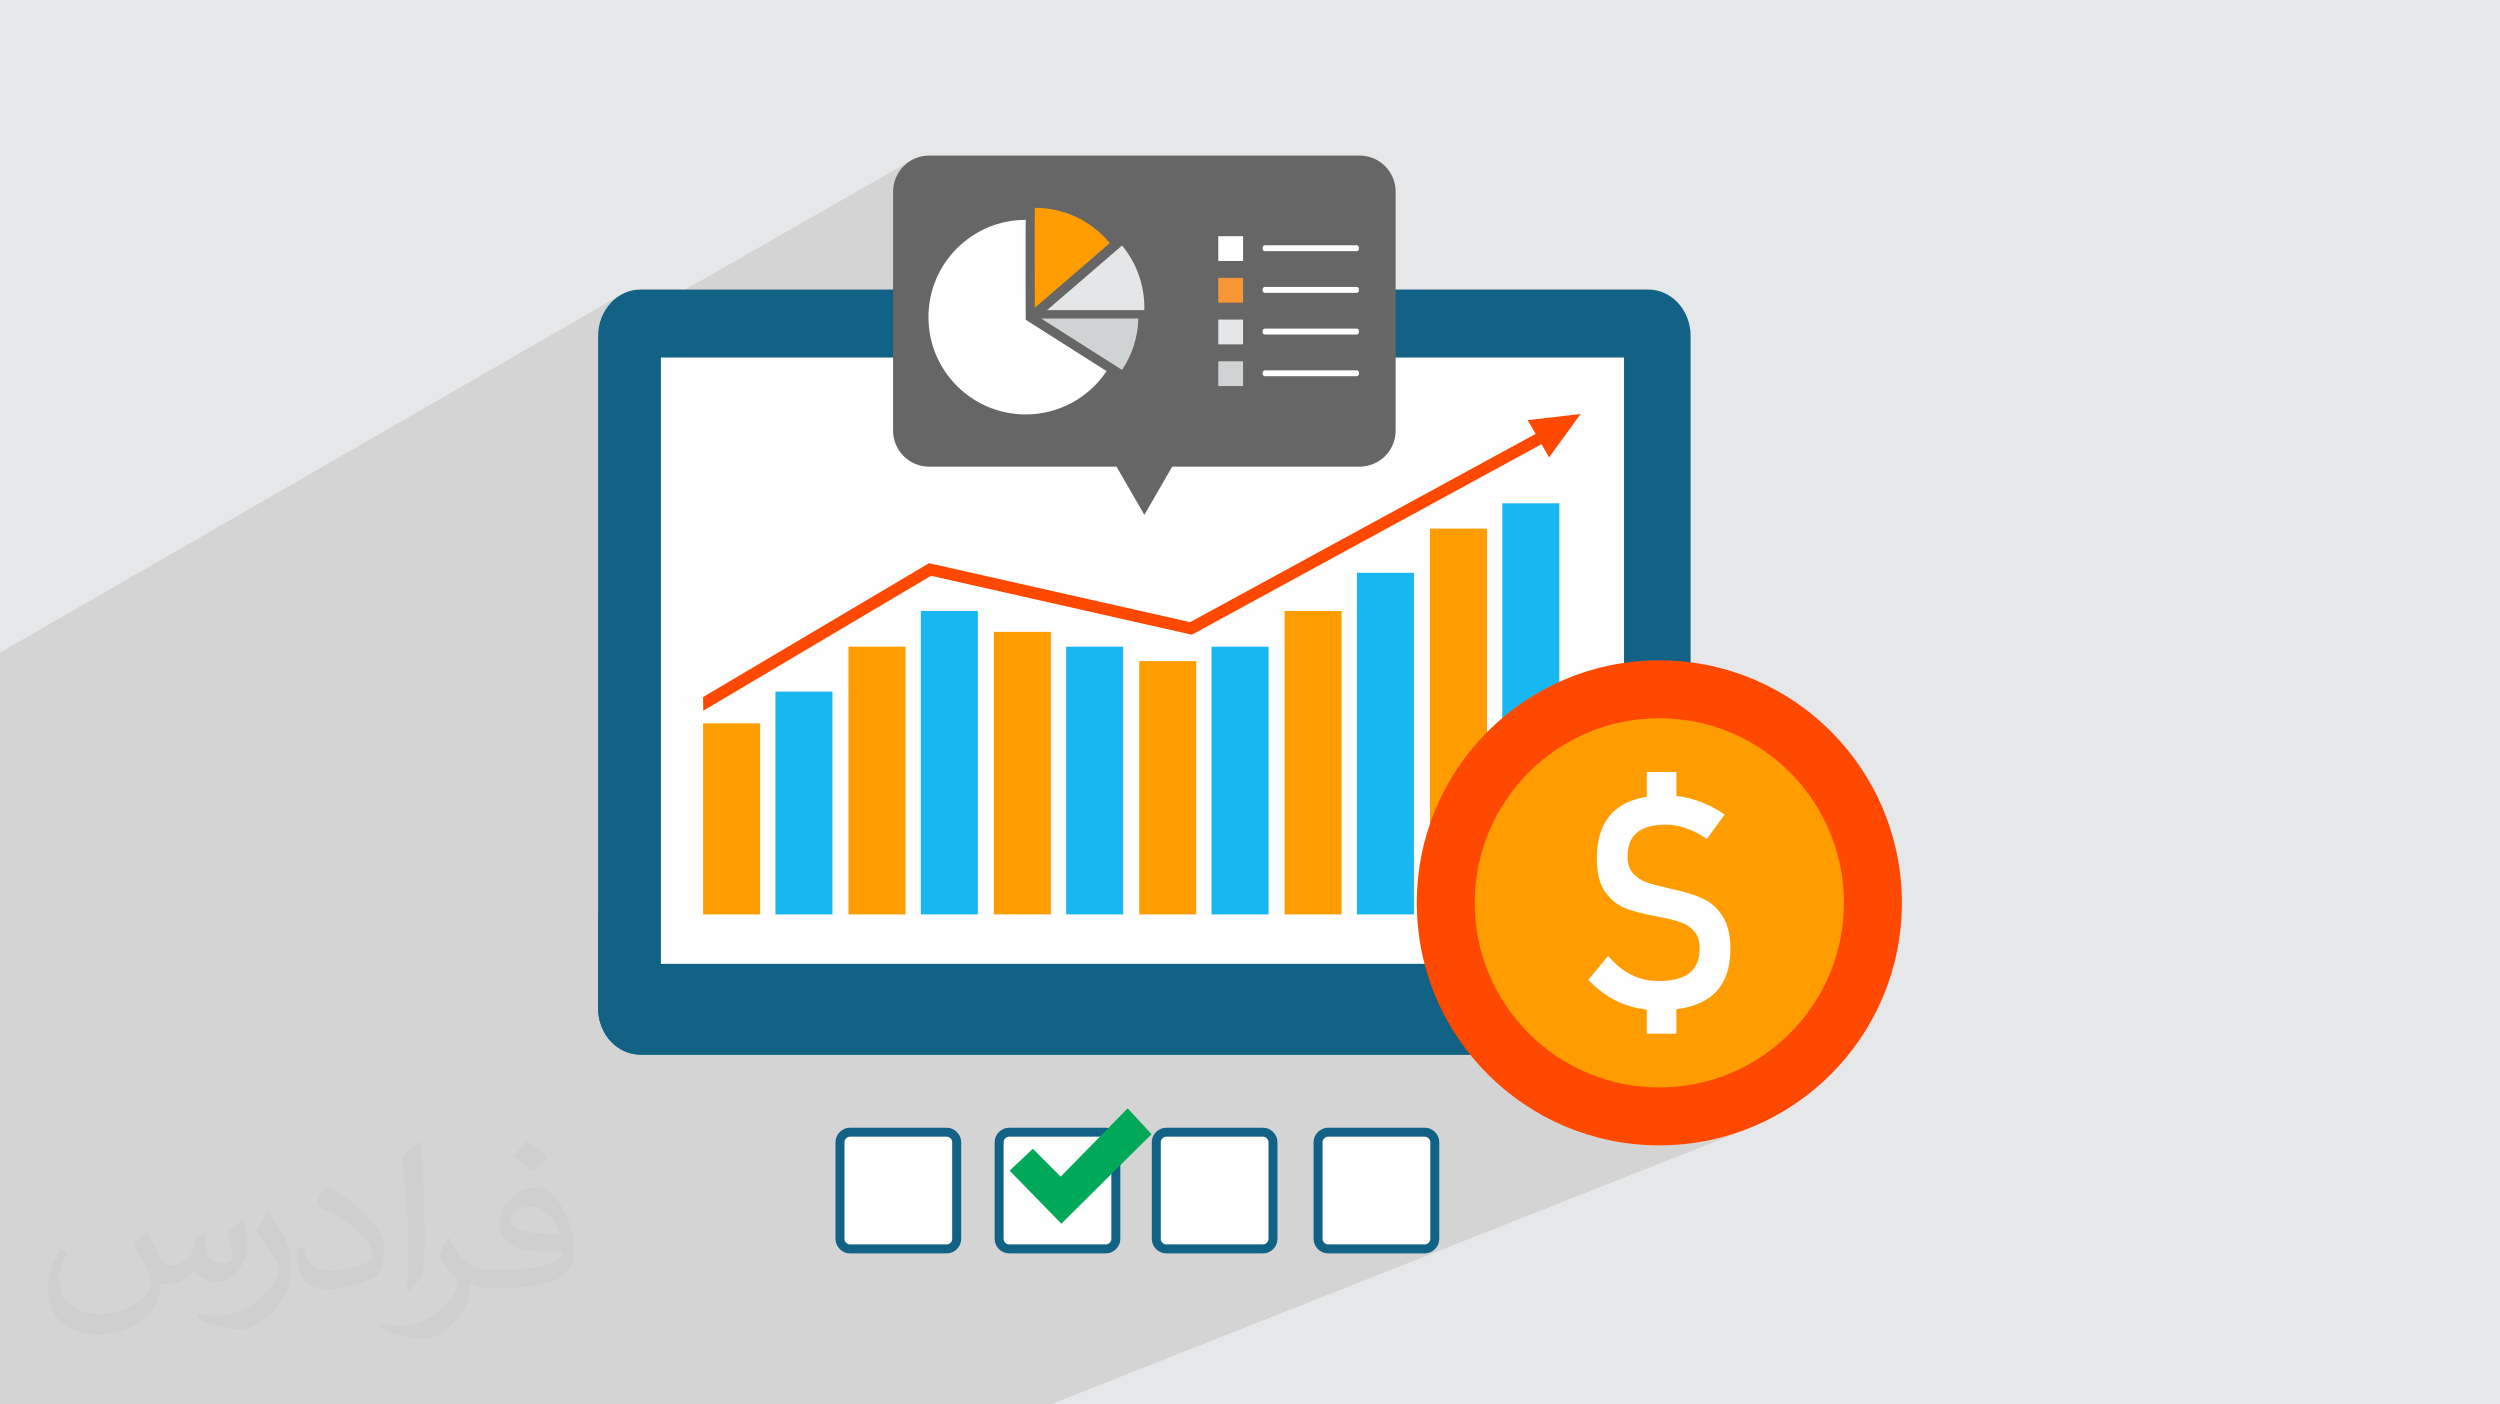
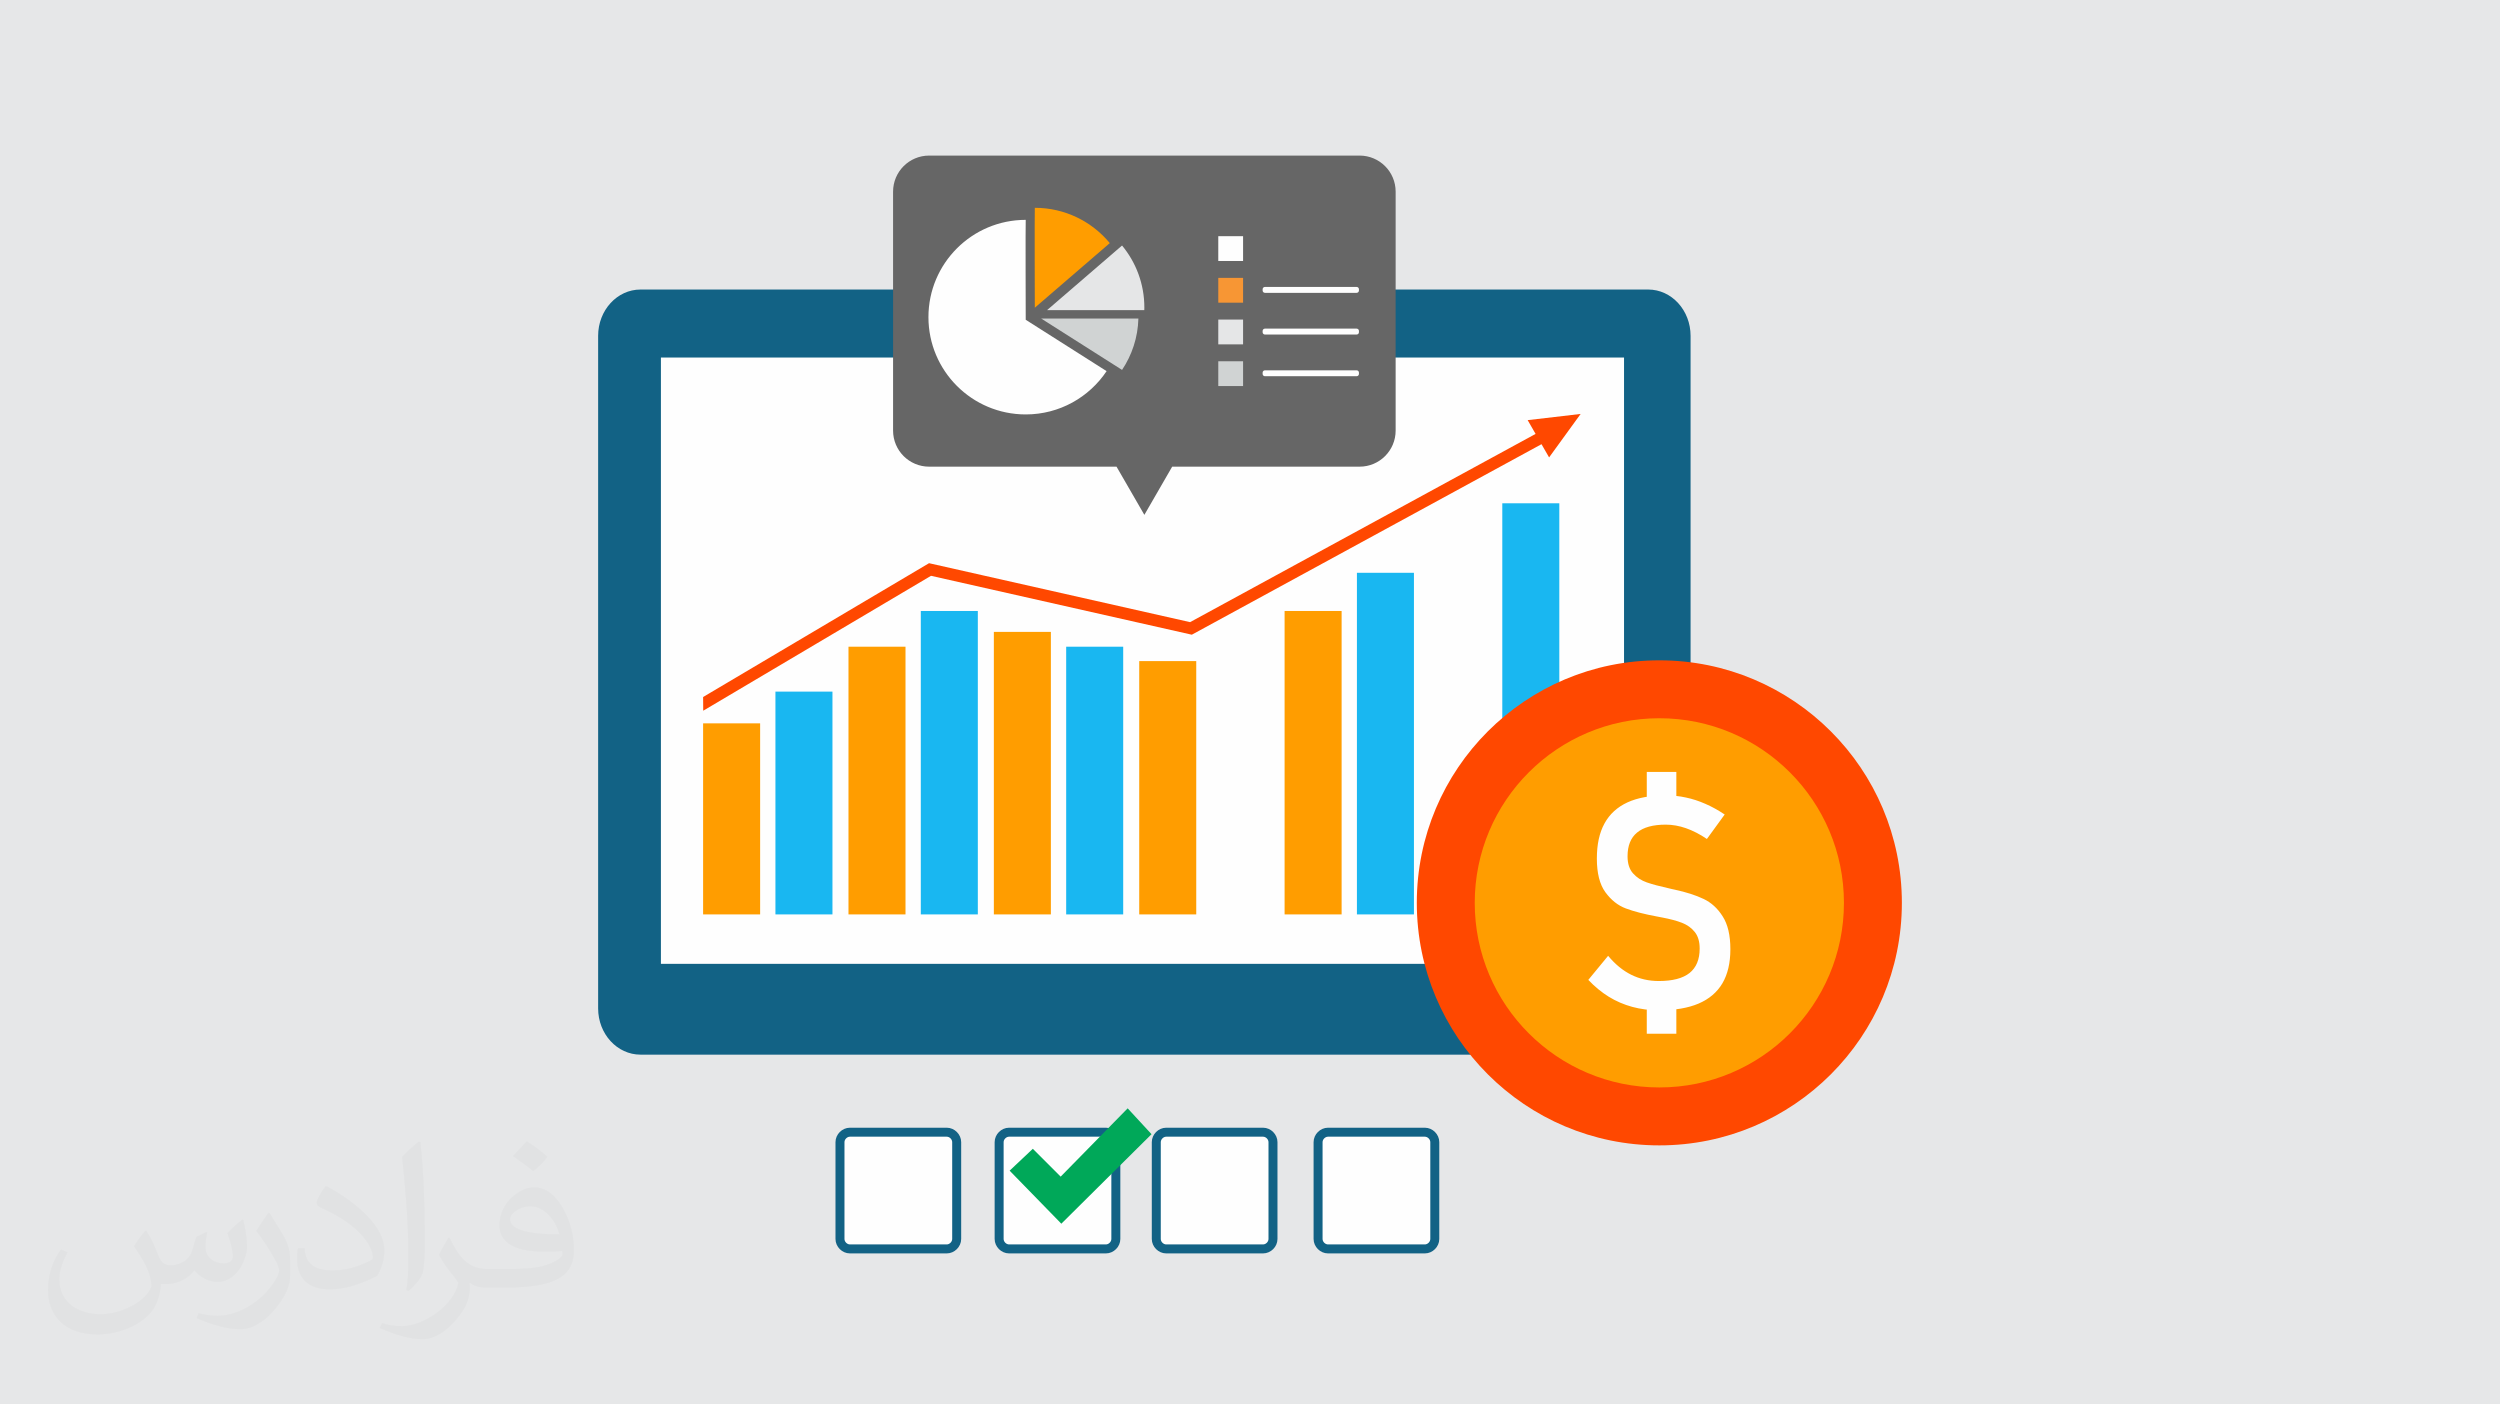
<svg xmlns="http://www.w3.org/2000/svg" xml:space="preserve" width="94.192mm" height="52.917mm" version="1.1" style="shape-rendering:geometricPrecision; text-rendering:geometricPrecision; image-rendering:optimizeQuality; fill-rule:evenodd; clip-rule:evenodd" viewBox="0 0 9419.16 5291.66">
  <defs>
    <style type="text/css">
   
    .str0 {stroke:#126285;stroke-width:33.86;stroke-miterlimit:22.926}
    .fil4 {fill:#00A859}
    .fil0 {fill:#E6E7E8}
    .fil3 {fill:#FEFEFE}
    .fil14 {fill:#FF4800}
    .fil15 {fill:#FF9D00}
    .fil6 {fill:#FEFEFE;fill-rule:nonzero}
    .fil16 {fill:#FEFEFE;fill-rule:nonzero}
    .fil13 {fill:#F79634;fill-rule:nonzero}
    .fil11 {fill:#E5E6E7;fill-rule:nonzero}
    .fil12 {fill:#D0D3D3;fill-rule:nonzero}
    .fil5 {fill:#126285;fill-rule:nonzero}
    .fil8 {fill:#19B7F1;fill-rule:nonzero}
    .fil10 {fill:#666666;fill-rule:nonzero}
    .fil9 {fill:#FF4800;fill-rule:nonzero}
    .fil7 {fill:#FF9D00;fill-rule:nonzero}
    .fil2 {fill:#373435;fill-opacity:0.031}
    .fil1 {fill:#373435;fill-opacity:0.102}
   
  </style>
  </defs>
  <g id="Layer_x0020_1">
    <polygon class="fil0" points="-0,0 9419.16,0 9419.16,5291.66 -0,5291.66 " />
-     <path class="fil1" d="M3424 5291.66l-4.62 0 -102.23 0 -6.42 0 -293.78 0 -25.63 0 -27.27 0 -49.27 0 -72.8 0 -26.2 0 -61.14 0 -6.58 0 -3.56 0 -78.25 0 -78.1 0 -37.45 0 -15.98 0 -1.23 0 -52.86 0 -9.07 0 -70.11 0 -9.2 0 -19.06 0 -59.58 0 -1.14 0 -31.34 0 -89 0 -7.15 0 -0.43 0 -6.26 0 -9.66 0 -98.43 0 -13.14 0 -29.02 0 -50.36 0 -2.78 0 -23.24 0 -3.68 0 -3.71 0 -7.2 0 -7.2 0 -98.21 0 -64.72 0 -16.53 0 -37.26 0 -56.08 0 -3.09 0 -57.6 0 -17.41 0 -68.81 0 -26.18 0 -51.55 0 -20.46 0 -23.5 0 -22.84 0 -3.15 0 -57.57 0 -1.06 0 -27.69 0 -41.44 0 -56.65 0 -9.91 0 -41.93 0 -51.97 0 -77.61 0 -54.83 0 -7.39 0 -1.42 0 -40.67 0 -9.34 0 -40.38 0 -134.7 0 -51.83 0 -184.41 0 -49.49 0 -32.65 0 -151.77 0 -51.83 0 -158.45 0 -25.96 0 -1.53 0 0 -16.8 0 -5.3 0 -85.79 0 -24.35 0 -57.31 0 -30.19 0 -23.71 0 -89.22 0 -25.33 0 -59.43 0 -31.6 0 -24.68 0 -92.87 0 -69.95 0 -0.71 0 -5.74 0 -3.67 0 -26.63 0 -29.74 0 -2.16 0 -8.04 0 -31.86 0 -2.78 0 -16.88 0 -40.15 0 -53.9 0 -6.23 0 -52.18 0 -42.6 0 -13.17 0 -57.41 0 -132.66 0 -35.44 0 -17.28 0 -4.57 0 -3.86 0 -34.09 0 -0.2 0 -4.15 0 -4.08 0 -4.97 0 -5.84 0 -27.77 0 -13.71 0 -44.23 0 -0.66 0 -24.2 0 -0.86 0 -22.71 0 -13.93 0 -0.89 0 -63.52 0 -27.88 0 -4.31 0 -4.08 0 -4.69 0 -6.18 0 -1.21 0 -5.04 0 -5.98 0 -4.13 0 -4.35 0 -26.67 0 -59.59 0 -3.58 0 -4.28 0 -4.07 0 -7.07 0 -1.58 0 -2.27 0 -8.16 0 -6.55 0 -5.31 0 -1.31 0 -0.93 0 -64.24 0 -41.81 0 -11.58 0 -11.58 0 -1.23 0 -0.94 0 -6.1 0 -37.48 0 -21.01 0 -42.24 0 -42.58 0 -23.17 0 -23.14 0 -47.67 0 -29.22 0 -224.8 0 -22.74 0 -23.07 0 -175.78 0 -115.56 0 -69.24 0 -12.14 0 -96.37 2337.14 -1346.83 -13.16 8.73 -12.29 10.05 -11.34 11.25 -10.31 12.39 -9.19 13.44 -8 14.38 -6.73 15.26 -5.37 16.03 -3.93 16.73 -2.43 17.34 -0.82 17.85 0 13.26 1182.33 -676.07 -11.2 6.8 -10.46 7.83 -9.65 8.76 -8.77 9.65 -7.82 10.46 -6.8 11.21 -5.72 11.87 -4.57 12.49 -3.35 13.02 -2.06 13.49 -0.7 13.89 0 331.62 325.06 -181.06 15.81 -8.09 16.23 -7.34 16.65 -6.57 17.03 -5.76 17.39 -4.94 17.74 -4.09 18.05 -3.23 1.1 -0.14 88.97 -49.47 21.17 0.6 20.85 1.78 20.5 2.93 20.13 4.05 19.7 5.12 19.27 6.18 18.78 7.19 18.27 8.18 17.73 9.13 17.15 10.05 16.54 10.94 15.89 11.79 15.23 12.61 14.51 13.4 13.78 14.15 13 14.88 -108 93.06 154.17 -83.97 9.59 12.1 9.09 12.5 8.57 12.89 8.03 13.27 7.47 13.63 6.91 13.97 6.32 14.3 5.73 14.61 5.11 14.91 0.53 1.81 295.23 -159.15 93.42 0 0 77.02 78.95 -42.21 1.62 -0.5 1.74 -0.18 345.59 0 1.74 0.18 1.61 0.5 1.47 0.8 1.28 1.06 1.06 1.28 0.8 1.47 0.5 1.63 0.18 1.74 0 4.93 -0.18 1.74 -0.5 1.62 -0.8 1.47 -1.06 1.28 -1.28 1.06 -1.47 0.8 -256.89 135.53 253.54 0 1.74 0.18 1.61 0.5 1.47 0.8 1.28 1.06 1.06 1.28 0.8 1.47 0.5 1.61 0.18 1.74 0 4.94 -0.18 1.74 -0.5 1.62 -0.8 1.47 -1.06 1.28 -1.28 1.06 -1.47 0.8 -302.08 157.76 298.73 0 1.74 -0.18 1.61 -0.5 -169.01 87.36 1173.07 0 0 1371.89 27.09 -4.84 34.81 -4.42 35.32 -2.69 35.79 -0.9 35.79 0.9 35.32 2.69 34.81 4.42 34.25 6.12 33.64 7.77 33.01 9.37 32.31 10.93 31.59 12.46 30.81 13.92 29.98 15.36 29.13 16.75 28.22 18.09 27.27 19.39 26.27 20.65 25.24 21.86 24.15 23.03 23.03 24.15 21.86 25.24 20.65 26.28 19.39 27.26 18.09 28.22 16.75 29.13 15.36 29.99 13.92 30.81 12.46 31.58 10.93 32.32 9.37 33 7.77 33.65 6.12 34.25 4.42 34.81 2.69 35.32 0.9 35.79 -0.9 35.79 -2.69 35.32 -4.42 34.81 -6.12 34.25 -7.77 33.64 -9.37 33.01 -10.93 32.31 -12.46 31.59 -13.92 30.81 -15.36 29.98 -16.75 29.13 -18.09 28.22 -19.39 27.27 -20.65 26.27 -21.86 25.24 -23.03 24.15 -24.15 23.03 -13.9 12.04 329.05 1363.17 -329.05 -1363.17 -11.34 9.82 -26.27 20.65 -27.27 19.39 -15.84 10.15 305.26 1303.16 -305.26 -1303.16 -12.38 7.94 -29.13 16.75 -29.98 15.36 -30.81 13.92 -428.16 172.62 5.05 87.42 13.23 2.36 45.73 5.81 46.41 3.53 47.02 1.19 47.02 -1.19 46.41 -3.53 45.73 -5.81 45 -8.03 44.21 -10.21 43.36 -12.31 42.46 -14.37 41.49 -16.36 -500.04 197.79 49.16 850.28 -49.16 -850.28 -112.18 44.37 11.24 805.91 -11.24 -805.91 -2037.44 805.91 -61.59 0 -6.27 0 -346.65 0 -119.33 0zm2675.43 -989.15l-5.05 -87.42 -102.3 41.24 0.3 21.48 31.07 8.82 44.21 10.21 31.77 5.67zm-107.05 -24.7l-0.3 -21.48 -29.73 11.99 17.74 6 12.29 3.49z" />
    <path class="fil2" d="M550.85 4636.82c17.98,27.25 29.64,53.44 41.02,82.55 8.46,16.94 12.95,48.16 52.65,48.16 11.63,0 28.32,-3.43 43.13,-11.63 16.66,-8.74 29.36,-21.97 35.99,-42.06l15.87 -53.44 38.63 -19.05 2.64 2.64c-5.28,20.12 -6.6,39.42 -6.6,54.51 0,44.7 38.63,61.65 69.32,61.65 17.98,0 34.14,-8.74 34.14,-25.15 0,-21.16 -8.99,-57.15 -20.65,-89.43 17.98,-17.98 35.99,-35.99 56.62,-50.55l3.17 1.6c8.99,38.1 14.02,75.67 14.02,100.81 0,24.61 -10.85,51.87 -19.84,69.6 -18.52,34.92 -51.33,62.71 -91.01,62.71 -30.15,0 -63.75,-15.09 -86.79,-43.13l-1.32 0c-21.69,27 -55.3,51.33 -109.02,51.33l-16.66 0c-2.64,35.46 -10.31,60.58 -21.97,83.08 -32,62.43 -127,106.63 -216.43,106.63 -124.36,0 -186.79,-71.7 -186.79,-167.21 0,-59 19.3,-113.77 48.95,-152.65l24.33 10.06c-18.52,35.46 -30.96,68.78 -30.96,101.6 0,89.43 72.77,132.03 156.64,132.03 77.8,0 174.09,-49.48 191.57,-106.88 -6.6,-62.71 -30.15,-92.07 -66.14,-149.22 10.85,-19.05 24.87,-38.1 42.34,-58.47l3.17 0 0 0 0 0 -0.02 -0.09zm1434.31 -336.55c26.19,16.41 51.87,35.71 76.99,57.94 -14.02,19.84 -31.5,37.85 -53.19,53.72 -25.15,-20.37 -50.27,-37.85 -75.95,-56.36 17.45,-19.58 34.67,-38.35 52.12,-55.3l0 0 0 0 0 0 0 0 0 0 0.03 0zm13.49 244.48c-42.34,0 -76.99,27.79 -76.99,48.41 0,44.2 84.66,57.94 186,57.4 -12.7,-51.87 -57.15,-105.84 -109.02,-105.84l0.01 0.03zm-95 236.55c55.04,0 103.2,-1.6 139.95,-10.85 41.02,-10.31 75.67,-30.96 75.67,-45.24 0,-3.71 0,-8.2 -1.32,-11.91 -23.01,2.11 -49.48,2.11 -72.49,2.11 -74.6,0 -131.75,-16.94 -154.25,-58.75 -5.56,-11.63 -9.52,-24.61 -9.52,-39.42 0,-40.49 17.45,-79.91 48.16,-107.16 25.65,-22.48 53.97,-36.5 82.8,-36.5 52.12,0 93.65,41.81 122.76,107.7 15.87,35.99 26.72,77.52 26.72,129.92 0,34.92 -9.52,64.29 -31.22,85.98 -40.49,39.17 -115.09,53.97 -229.39,53.97l-51.87 0 0 0 -13.49 0c-28.32,0 -48.69,-5.03 -64.82,-17.45l-2.64 0c0.79,6.6 1.32,12.95 1.32,19.05 0,25.65 -8.46,58.47 -25.65,84.66 -50.8,75.41 -105.84,108.2 -153.47,108.2 -48.16,0 -107.16,-18.52 -160.35,-42.6l9.52 -18.52c17.2,7.14 41.02,11.91 73.81,11.91 85.98,0 198.96,-82.55 212.98,-163.25 -3.17,-6.6 -8.99,-15.34 -17.2,-24.61 -25.15,-29.9 -41.02,-54.76 -55.83,-80.95 12.7,-25.15 24.33,-45.24 35.18,-63.5l4.5 -0.53c36.78,74.88 70.1,117.73 144.45,117.73l11.63 0 0 0 53.97 0 0 0 0 0 0 0 0 0 0 0 0.09 0.01zm-372.54 79.12c6.35,-34.39 6.88,-73.02 6.88,-109.02l0 -53.44c0,-99.75 -12.7,-244.73 -23.01,-339.19 17.98,-19.3 43.13,-42.06 62.97,-57.4l5.82 1.6c13.49,118.8 16.66,256.39 16.66,383.64 0,33.35 -1.32,65.89 -4.5,89.69 -1.85,30.15 -19.3,52.91 -56.62,87.83l-8.2 -3.71zm-383.38 -157.43c1.85,46.84 24.87,83.62 105.31,83.62 50.01,0 92.33,-12.95 139.17,-35.18 8.46,-3.71 12.95,-8.74 12.95,-12.95 0,-29.36 -22.48,-68.25 -60.32,-103.71 -36.78,-33.35 -85.47,-62.71 -130.96,-82.3 -15.62,-6.6 -20.65,-13.49 -20.65,-20.12 0,-13.49 17.98,-41.81 32.82,-62.18l5.03 -0.53c52.12,27.25 110.34,67.74 153.47,112.7 39.17,41.53 63.5,83.62 63.5,129.39 0,33.86 -10.31,65.61 -27,95.25 -57.15,28.83 -118.01,50.8 -178.33,50.8 -73.28,0 -123.29,-34.39 -123.29,-115.09 0,-8.74 0,-22.22 3.17,-39.7l25.15 0 0 0 0 0 0 0 0 0 0 0 -0.02 0zm-132.57 -133.1l45.52 73.56c16.66,27.25 32.28,56.9 32.28,103.71l0 59.79c0,48.41 -30.96,100.28 -80.95,151.61 -39.17,34.67 -73.81,49.48 -105.84,49.48 -47.62,0 -102.13,-14.81 -165.1,-41.81l7.14 -18.52c19.84,5.28 42.85,9.78 71.17,9.78 90.5,-0.53 183.08,-66.67 225.42,-147.37 5.03,-9.27 6.88,-17.98 6.88,-24.08 0,-9.27 -5.03,-19.58 -8.99,-28.83 -23.01,-43.38 -48.69,-83.08 -76.99,-119.86 14.81,-23.29 29.64,-45.77 45.77,-68l3.71 0.53 0 0 0 0 0 0 0 0 0 0 -0.02 0.01z" />
    <g id="_2351473246656">
      <g id="_1351313331760">
        <path class="fil3 str0" d="M5368.34 4265.75l-364.81 0c-19.94,0 -37.46,17.48 -37.46,37.48l0 364.77c0,20 17.52,37.49 37.46,37.49l364.81 0c20,0 37.46,-17.49 37.46,-37.49l0 -364.77c0,-20 -17.49,-37.48 -37.46,-37.48z" />
        <path class="fil3 str0" d="M4758.75 4265.75l-364.83 0c-20,0 -37.43,17.48 -37.43,37.48l0 364.77c0,20 17.49,37.49 37.43,37.49l364.83 0c20,0 37.43,-17.49 37.43,-37.49l0 -364.77c0,-20 -17.49,-37.48 -37.43,-37.48z" />
        <path class="fil3 str0" d="M4166.62 4265.75l-364.77 0c-19.94,0 -37.46,17.48 -37.46,37.48l0 364.77c0,20 17.49,37.49 37.46,37.49l364.77 0c20,0 37.49,-17.49 37.49,-37.49l0 -364.77c0,-20 -17.49,-37.48 -37.49,-37.48z" />
        <path class="fil3 str0" d="M3567 4265.75l-364.78 0c-19.97,0 -37.46,17.48 -37.46,37.48l0 364.77c0,20 17.49,37.49 37.46,37.49l364.78 0c19.94,0 37.46,-17.49 37.46,-37.49l0 -364.77c0,-20 -17.47,-37.48 -37.46,-37.48z" />
        <polygon class="fil4" points="4248.68,4175.82 4338.58,4273.24 3998.76,4610.52 3803.94,4410.66 3891.37,4328.22 3996.26,4433.13 " />
      </g>
      <g>
        <g>
          <path class="fil5" d="M6369.53 1265.37l0 2533.85c0,96.26 -71.53,174.32 -159.66,174.32l-3796.65 0c-88.12,0 -159.65,-78.06 -159.65,-174.32l0 -2533.85c0,-96.44 71.53,-174.5 159.65,-174.5l3796.65 0c88.13,0 159.66,78.06 159.66,174.5z" />
-           <path class="fil5" d="M6369.53 3441.23l0 357.99c0,96.26 -71.53,174.32 -159.66,174.32l-3796.65 0c-88.12,0 -159.65,-78.06 -159.65,-174.32l0 -357.99 4115.96 0z" />
          <polygon class="fil6" points="2490.12,3631.42 6118.81,3631.42 6118.81,1347.08 2490.12,1347.08 " />
          <polygon class="fil7" points="2649.08,3445.17 2863.92,3445.17 2863.92,2725.33 2649.08,2725.33 " />
          <polygon class="fil8" points="2921.58,3445.17 3136.41,3445.17 3136.41,2605.76 2921.58,2605.76 " />
          <polygon class="fil7" points="3196.79,3445.17 3411.62,3445.17 3411.62,2436.56 3196.79,2436.56 " />
          <polygon class="fil8" points="3469.28,3445.17 3684.12,3445.17 3684.12,2301.94 3469.28,2301.94 " />
          <polygon class="fil7" points="3744.5,3445.17 3959.34,3445.17 3959.34,2380.75 3744.5,2380.75 " />
          <polygon class="fil8" points="4017,3445.17 4231.83,3445.17 4231.83,2436.56 4017,2436.56 " />
          <polygon class="fil7" points="4292.21,3445.17 4507.05,3445.17 4507.05,2490.78 4292.21,2490.78 " />
-           <polygon class="fil8" points="4564.72,3445.17 4779.54,3445.17 4779.54,2436.56 4564.72,2436.56 " />
          <polygon class="fil7" points="4839.93,3445.17 5054.77,3445.17 5054.77,2301.94 4839.93,2301.94 " />
          <polygon class="fil8" points="5112.42,3445.17 5327.25,3445.17 5327.25,2158.1 5112.42,2158.1 " />
-           <polygon class="fil7" points="5387.64,3445.17 5602.48,3445.17 5602.48,1991.7 5387.64,1991.7 " />
          <polygon class="fil8" points="5660.13,3445.17 5874.96,3445.17 5874.96,1896.2 5660.13,1896.2 " />
          <polygon class="fil9" points="5955.33,1559.58 5755.69,1582.88 5785.55,1634.81 4483.84,2344.02 3500.32,2121.91 2649.08,2626.05 2649.51,2677.74 3507.76,2169.43 4490.4,2391.35 5807.84,1673.56 5836.48,1723.35 " />
          <g>
            <path class="fil10" d="M5122.43 586.16l-1621.77 0c-75.04,0 -135.86,60.83 -135.86,135.87l0 900.34c0,75.04 60.82,135.87 135.86,135.87l706.05 0 104.84 181.58 104.84 -181.58 706.04 0c75.03,0 135.86,-60.83 135.86,-135.87l0 -900.34c0,-75.04 -60.83,-135.87 -135.86,-135.87z" />
            <path class="fil7" d="M3898.83 782.96c-1.08,17.32 0,376.41 0,376.41l282.5 -243.43c-67.23,-81.22 -168.82,-132.98 -282.5,-132.98z" />
            <path class="fil11" d="M4311.55 1158.58c0,-88.76 -31.56,-170.14 -84.05,-233.55l-282.5 243.42 366.29 0c0.09,-3.29 0.26,-6.56 0.26,-9.87z" />
            <path class="fil6" d="M3864.58 828.35c-202.44,0 -366.54,164.12 -366.54,366.55 0,202.43 164.1,366.54 366.54,366.54 127.15,0 239.03,-64.8 304.74,-163.12l-304.74 -193.55c0,0 -1.1,-359.08 0,-376.42z" />
            <path class="fil12" d="M3922.79 1200.13l304.74 193.55c37.2,-55.66 59.67,-122.02 61.56,-193.55l-366.3 0z" />
            <polygon class="fil6" points="4590.08,983.28 4683.5,983.28 4683.5,889.87 4590.08,889.87 " />
-             <path class="fil6" d="M5111.4 946.24l-345.59 0c-4.76,0 -8.65,-3.89 -8.65,-8.65l0 -4.93c0,-4.77 3.89,-8.66 8.65,-8.66l345.59 0c4.75,0 8.64,3.89 8.64,8.66l0 4.93c0,4.76 -3.89,8.65 -8.64,8.65z" />
            <polygon class="fil13" points="4590.08,1140.37 4683.5,1140.37 4683.5,1046.95 4590.08,1046.95 " />
            <path class="fil6" d="M5111.4 1103.32l-345.59 0c-4.76,0 -8.65,-3.89 -8.65,-8.65l0 -4.94c0,-4.75 3.89,-8.64 8.65,-8.64l345.59 0c4.75,0 8.64,3.89 8.64,8.64l0 4.94c0,4.76 -3.89,8.65 -8.64,8.65z" />
            <polygon class="fil11" points="4590.08,1297.44 4683.5,1297.44 4683.5,1204.03 4590.08,1204.03 " />
            <path class="fil6" d="M5111.4 1260.4l-345.59 0c-4.76,0 -8.65,-3.89 -8.65,-8.65l0 -4.94c0,-4.75 3.89,-8.65 8.65,-8.65l345.59 0c4.75,0 8.64,3.9 8.64,8.65l0 4.94c0,4.76 -3.89,8.65 -8.64,8.65z" />
            <polygon class="fil12" points="4590.08,1454.53 4683.5,1454.53 4683.5,1361.11 4590.08,1361.11 " />
            <path class="fil6" d="M5111.4 1417.49l-345.59 0c-4.76,0 -8.65,-3.9 -8.65,-8.66l0 -4.94c0,-4.76 3.89,-8.65 8.65,-8.65l345.59 0c4.75,0 8.64,3.89 8.64,8.65l0 4.94c0,4.76 -3.89,8.66 -8.64,8.66z" />
          </g>
        </g>
        <g>
          <circle class="fil14" cx="6251.82" cy="3401.63" r="913.78" />
          <circle class="fil15" cx="6251.82" cy="3401.63" r="695.51" />
          <path class="fil16" d="M6249.77 3806.41c-35.19,0 -68.53,-4.29 -100.01,-12.86 -31.47,-8.56 -60.89,-21.22 -88.46,-38.18 -27.37,-16.94 -53.07,-38.17 -77.1,-63.49l0 0 74.68 -90.71 0 0c26.27,31.66 55.13,55.51 86.98,71.33 31.84,15.83 66.49,23.65 103.91,23.65 51.78,0 90.33,-10.05 115.84,-30.17 25.33,-20.29 38.18,-50.83 38.18,-92l0 -0.55c0,-26.27 -6.33,-46.93 -18.62,-62.2 -12.3,-15.27 -28.31,-26.82 -48.05,-34.46 -19.56,-7.63 -44.7,-14.34 -75.24,-20.12 -1.12,-0.37 -2.05,-0.55 -2.99,-0.55 -0.92,0 -1.86,-0.19 -2.97,-0.57 -1.87,-0.37 -3.73,-0.74 -5.78,-1.11 -2.04,-0.37 -3.9,-0.75 -5.76,-1.12 -48.8,-8.93 -88.1,-19.17 -118.45,-30.54 -30.17,-11.18 -55.87,-31.66 -77.47,-61.28 -21.42,-29.6 -32.03,-71.69 -32.03,-126.26l0 -0.55c0,-53.27 9.48,-97.22 28.86,-132.42 19.18,-35.01 48.04,-61.46 86.4,-79.16 38.37,-17.5 86.61,-26.43 144.35,-26.43 25.51,0 50.65,2.6 75.61,8 24.96,5.21 49.53,13.22 73.93,24.03 24.39,10.61 48.61,24.02 72.44,40.04l0 0 -67.04 92.19 0 0c-26.82,-18.25 -53.27,-31.66 -78.78,-40.61 -25.69,-8.94 -51.02,-13.41 -76.16,-13.41 -48.05,0 -84.01,9.87 -108.03,29.8 -24.02,19.74 -35.93,49.55 -35.93,89.2l0 0.57c0,27.19 6.89,48.61 20.66,64.06 13.78,15.46 31.11,26.82 52.15,34.08 20.86,7.27 49.54,14.9 85.85,22.91 1.49,0.37 2.98,0.74 4.47,1.12 1.31,0.37 2.99,0.74 4.85,1.11 1.86,0.38 3.54,0.75 5.21,1.12 1.68,0.37 3.35,0.74 5.21,1.13 42.84,9.3 78.78,20.85 107.65,34.63 29.06,13.59 53.08,35.38 72.25,65.75 19.38,30.17 29.06,71.13 29.06,123.28l0 1.12c0,51.21 -10.05,93.86 -29.98,127.94 -20.11,33.89 -50.1,59.41 -89.77,76.36 -39.85,16.95 -89.76,25.33 -149.92,25.33zm-45.25 -43.21l111.36 0 0 131.67 -111.36 0 0 -131.67zm0 -854.82l111.36 0 0 124.4 -111.36 0 0 -124.4z" />
        </g>
      </g>
    </g>
  </g>
</svg>